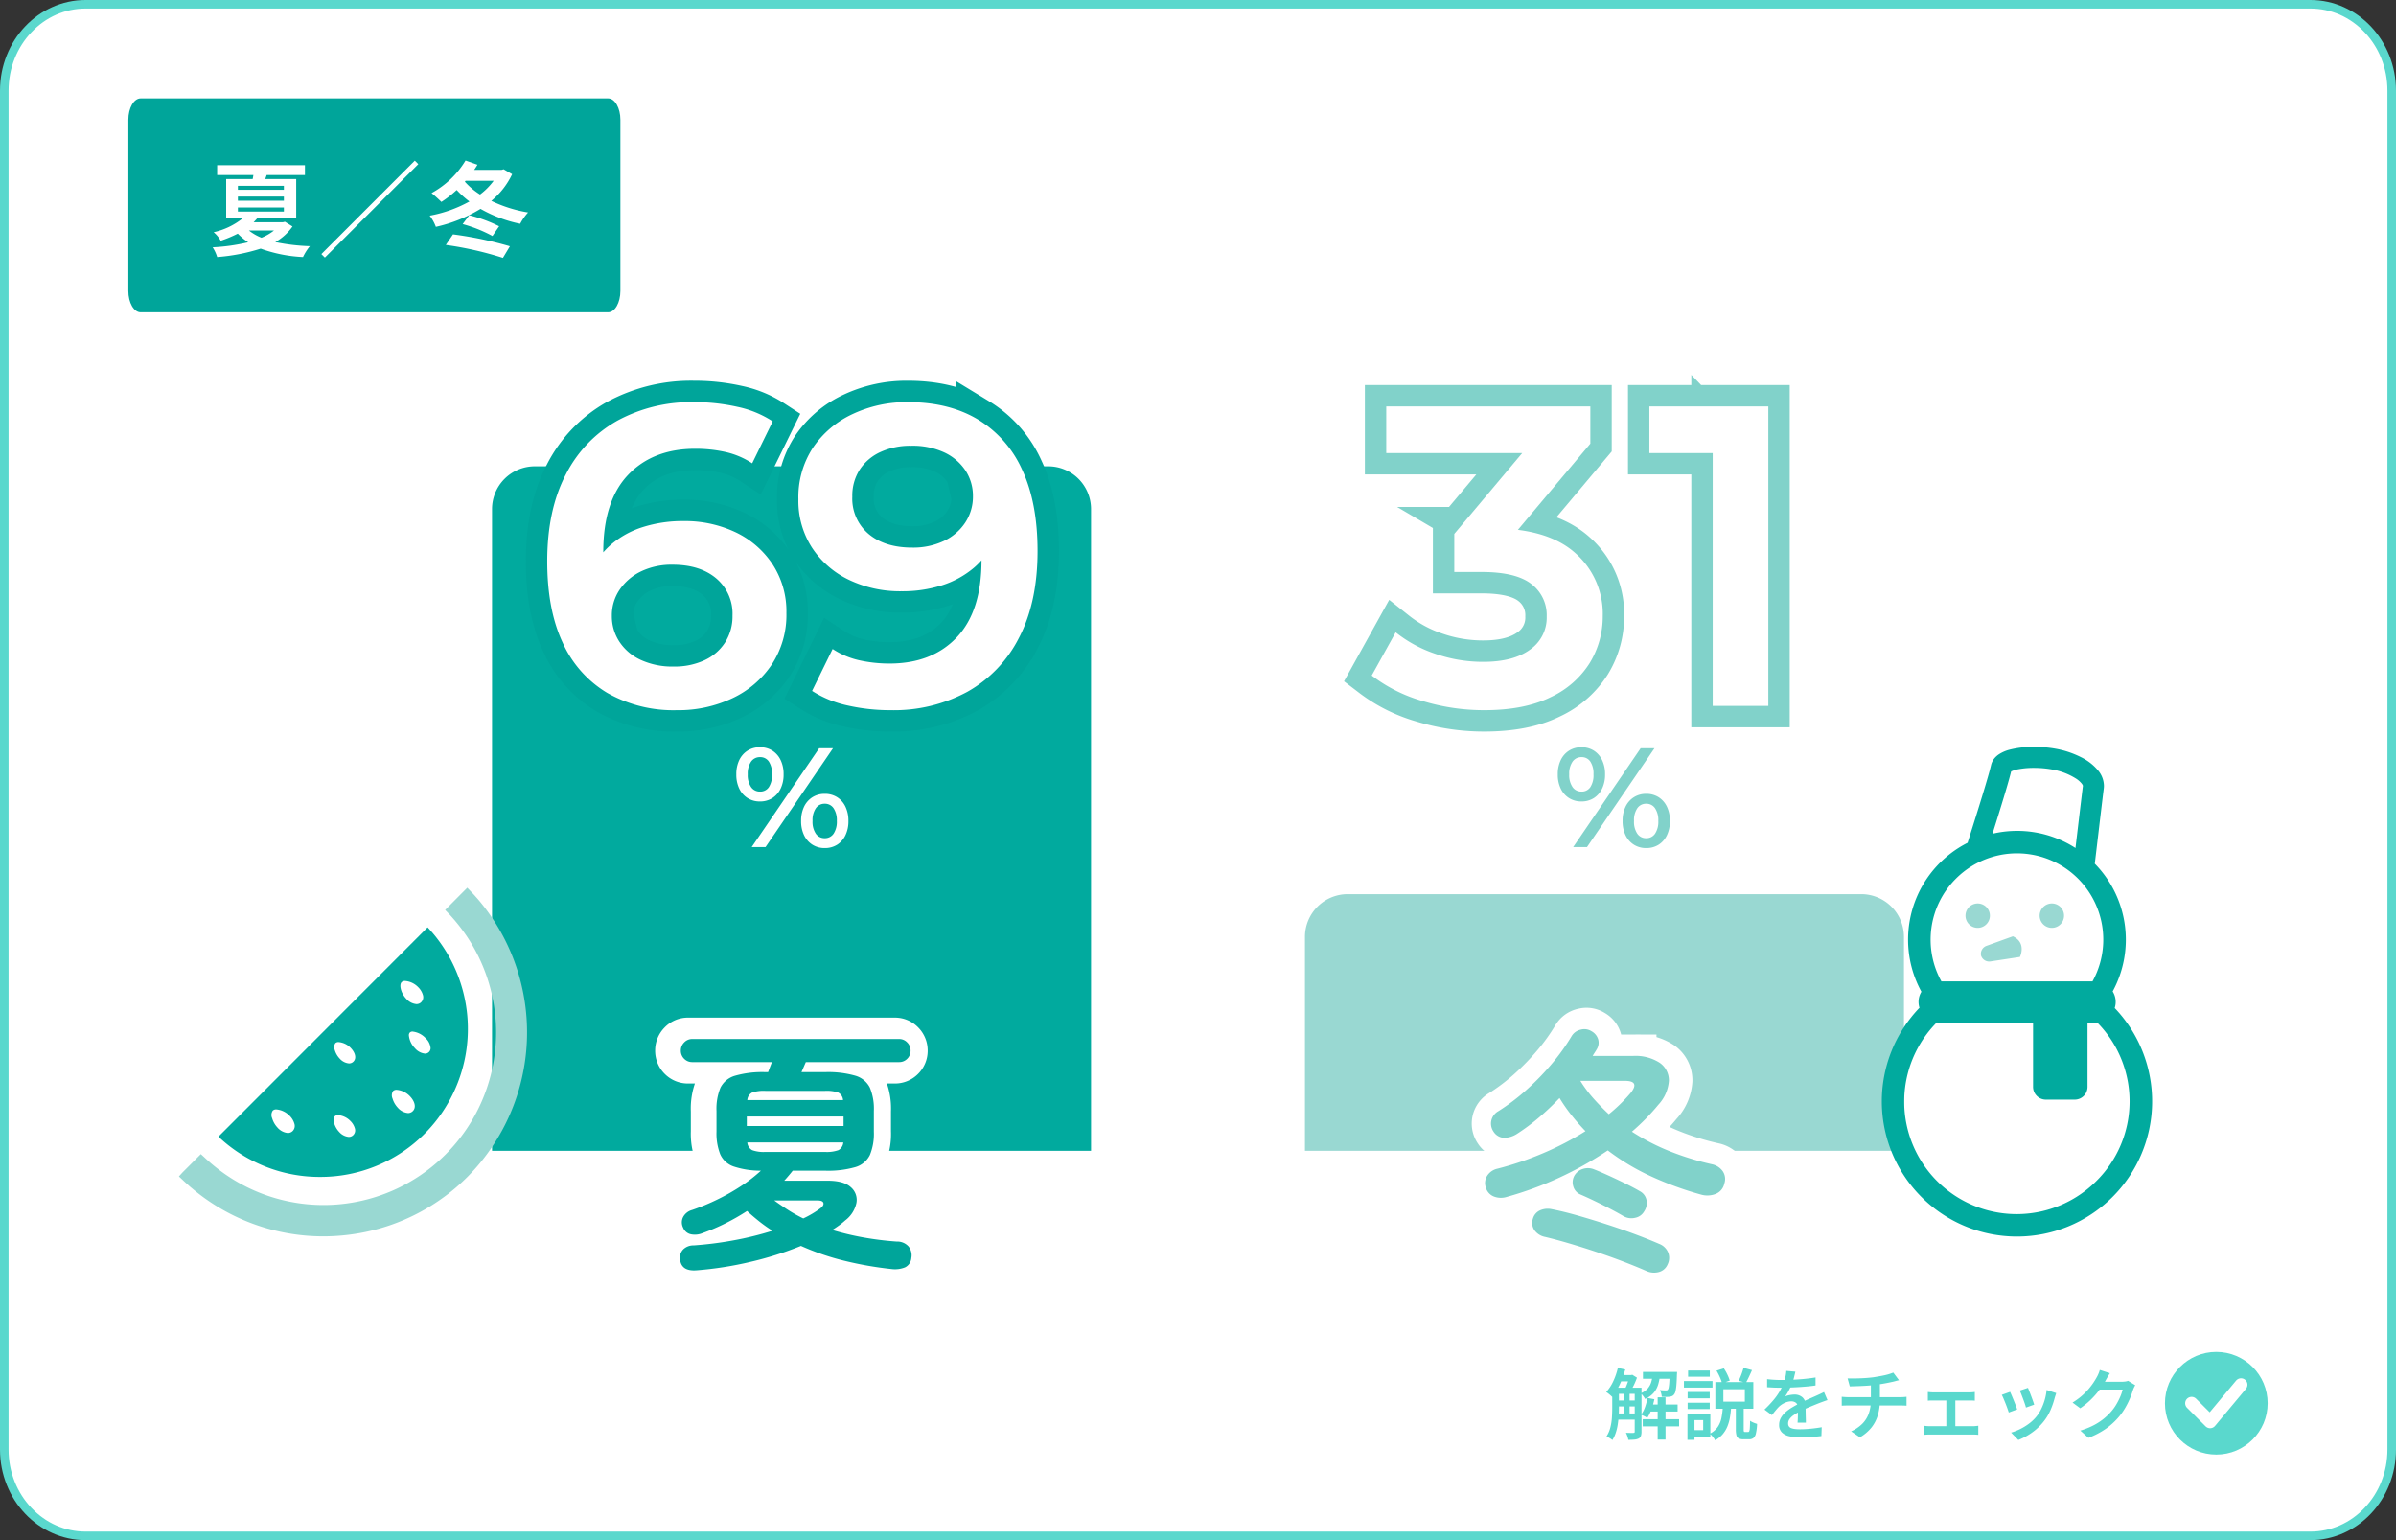
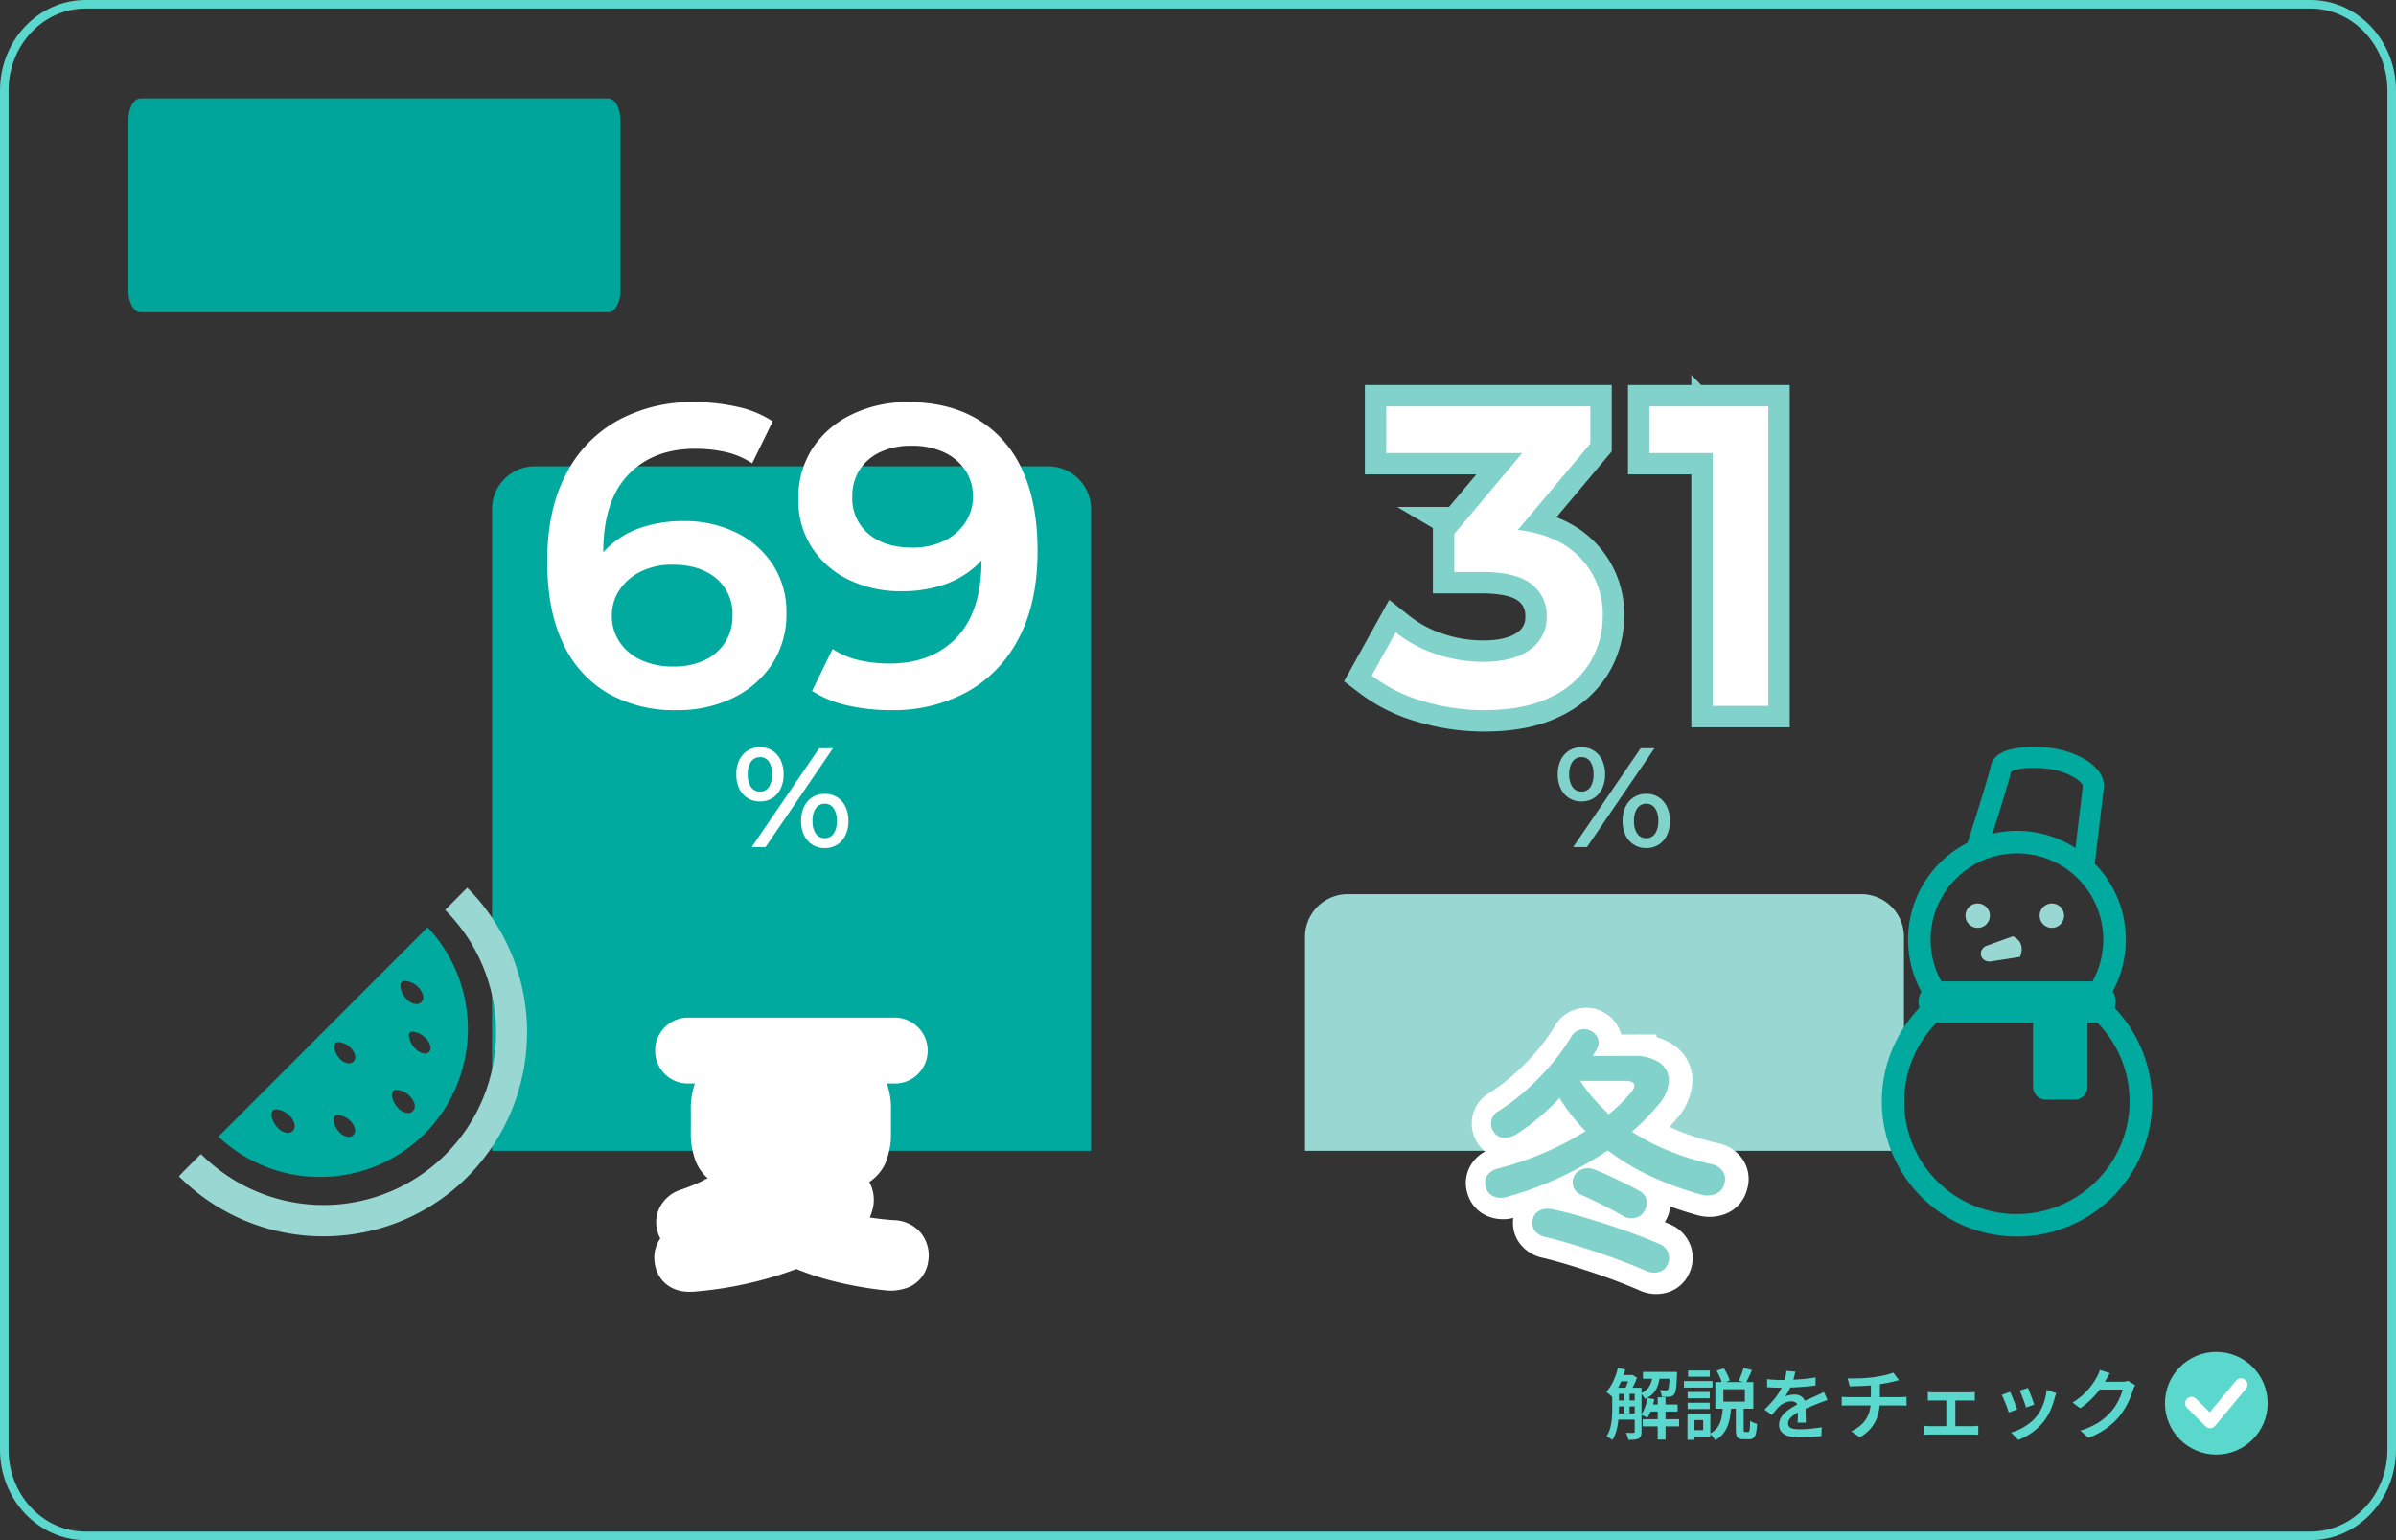
<svg xmlns="http://www.w3.org/2000/svg" width="560" height="360" viewBox="0 0 560 360">
  <rect x="0" y="0" width="560" height="360" fill="#333333" stroke="none" />
  <g id="グループ_471" data-name="グループ 471" transform="translate(-360 -7792)">
    <g id="パス_7128" data-name="パス 7128" transform="translate(360 7792)" fill="#fff">
-       <path d="M 540 359 L 20 359 C 17.442 359 14.96 358.47 12.624 357.423 C 10.363 356.411 8.331 354.96 6.585 353.111 C 4.835 351.258 3.461 349.1 2.5 346.695 C 1.505 344.203 1 341.555 1 338.824 L 1 21.176 C 1 18.445 1.505 15.797 2.5 13.305 C 3.461 10.9 4.835 8.742 6.585 6.889 C 8.331 5.04 10.363 3.589 12.624 2.577 C 14.96 1.531 17.442 1 20 1 L 540 1 C 542.558 1 545.04 1.531 547.376 2.577 C 549.637 3.589 551.669 5.04 553.415 6.889 C 555.165 8.742 556.539 10.9 557.5 13.305 C 558.495 15.797 559 18.445 559 21.176 L 559 338.824 C 559 341.555 558.495 344.203 557.5 346.695 C 556.539 349.1 555.165 351.258 553.415 353.111 C 551.669 354.96 549.637 356.411 547.376 357.423 C 545.04 358.47 542.558 359 540 359 Z" stroke="none" />
      <path d="M 20 2 C 15.214 2 10.708 3.98 7.312 7.576 C 5.649 9.337 4.342 11.389 3.429 13.676 C 2.481 16.049 2 18.573 2 21.176 L 2 338.824 C 2 341.427 2.481 343.951 3.429 346.324 C 4.342 348.611 5.649 350.663 7.312 352.424 C 10.708 356.02 15.214 358 20 358 L 540 358 C 544.786 358 549.292 356.02 552.688 352.424 C 554.351 350.663 555.658 348.611 556.571 346.324 C 557.519 343.951 558 341.427 558 338.824 L 558 21.176 C 558 18.573 557.519 16.049 556.571 13.676 C 555.658 11.389 554.351 9.337 552.688 7.576 C 549.292 3.98 544.786 2 540 2 L 20 2 M 20 3.0517578125e-05 L 540 3.0517578125e-05 C 551.046 3.0517578125e-05 560 9.481 560 21.176 L 560 338.824 C 560 350.519 551.046 360 540 360 L 20 360 C 8.954 360 0 350.519 0 338.824 L 0 21.176 C 0 9.481 8.954 3.0517578125e-05 20 3.0517578125e-05 Z" stroke="none" fill="#5ad8cd" />
    </g>
    <g id="グループ_265" data-name="グループ 265" transform="translate(0 6664)">
      <path id="パス_7127" data-name="パス 7127" d="M2.875,0h109.25C113.713,0,115,2.239,115,5V45c0,2.761-1.287,5-2.875,5H2.875C1.287,50,0,47.761,0,45V5C0,2.239,1.287,0,2.875,0Z" transform="translate(390 1151)" fill="#00a59a" />
-       <path id="パス_7571" data-name="パス 7571" d="M15.048-4.128a11.892,11.892,0,0,1-2.928,1.7,11.627,11.627,0,0,1-2.952-1.7ZM6.6-9.5H17.352v.96H6.6Zm0-2.544H17.352v.96H6.6Zm0-2.52H17.352v.936H6.6Zm10.992,8.4-.5.12H10.272c.288-.288.552-.576.816-.888h9.144v-9.216H12.984a8.5,8.5,0,0,0,.336-.936h8.952v-2.3H1.752v2.3h8.472c-.048.312-.1.624-.168.936H3.864v9.216H7.68A16.644,16.644,0,0,1,.936-3.72,7.484,7.484,0,0,1,2.592-1.728,29.756,29.756,0,0,0,6.576-3.384,15.229,15.229,0,0,0,9-1.368,44.666,44.666,0,0,1,.7-.192a8.949,8.949,0,0,1,1.056,2.28A44.481,44.481,0,0,0,11.928.12a33.712,33.712,0,0,0,9.888,1.968A12.665,12.665,0,0,1,23.424-.456a45.874,45.874,0,0,1-8.088-.96,12.056,12.056,0,0,0,4.032-3.648Zm8.52,7.56.816.816,21.84-21.84-.816-.816ZM55.2-.744A79.318,79.318,0,0,1,68.544,2.28L70.176-.432a87.38,87.38,0,0,0-13.3-2.784Zm3.936-4.872A32.343,32.343,0,0,1,66.1-2.832l1.56-2.28A33.738,33.738,0,0,0,60.672-7.68Zm.7-10.128h6.552a15.576,15.576,0,0,1-3.192,3.216,16.305,16.305,0,0,1-3.552-3Zm8.88-2.688-.5.144H61.824c.264-.384.528-.792.768-1.2l-2.784-.984a21.039,21.039,0,0,1-7.944,7.608c.624.48,1.776,1.536,2.3,2.064a26.265,26.265,0,0,0,3.576-2.784A22.8,22.8,0,0,0,60.72-10.9a30.165,30.165,0,0,1-9.288,3.312,9.941,9.941,0,0,1,1.44,2.616,34.41,34.41,0,0,0,10.44-4.2,31.412,31.412,0,0,0,9.264,3.48,13.09,13.09,0,0,1,1.848-2.64,31.6,31.6,0,0,1-8.592-2.712A18.036,18.036,0,0,0,70.7-17.28Z" transform="translate(409 1186)" fill="#fff" />
    </g>
    <g id="グループ_267" data-name="グループ 267" transform="translate(0 6731)">
      <path id="パス_7574" data-name="パス 7574" d="M2.538-10.638H7.6V-9.2H2.538Zm0,2.988H7.6v1.386H2.538Zm0,3.042H7.6v1.44H2.538ZM10.314-6.7H17.1v1.638H10.314ZM3.438-13.59h2.9v1.476h-2.9ZM9-14.328h6.786v1.6H9ZM8.946-3.276h8.5V-1.6h-8.5Zm3.492-5.112h1.836V1.494H12.438ZM4.572-9.9h1.3v5.85h-1.3Zm10.692-4.428h1.71l-.009.234q-.009.234-.027.4Q16.9-12.24,16.821-11.3a10.369,10.369,0,0,1-.207,1.458,1.868,1.868,0,0,1-.324.756,1.181,1.181,0,0,1-.45.387,2.251,2.251,0,0,1-.612.171,7.883,7.883,0,0,1-.792.045q-.5.009-1.044-.027a3.917,3.917,0,0,0-.135-.8,3.335,3.335,0,0,0-.3-.765q.45.036.819.054t.549.018a1.355,1.355,0,0,0,.3-.027.357.357,0,0,0,.207-.153,1.284,1.284,0,0,0,.189-.531,10.219,10.219,0,0,0,.135-1.224q.054-.819.108-2.151Zm-5.2,6.084,1.6.306a16.005,16.005,0,0,1-.684,2.4,9.575,9.575,0,0,1-.972,1.971,3.282,3.282,0,0,0-.423-.27q-.261-.144-.54-.27L8.568-4.32A7.089,7.089,0,0,0,9.486-6.1,13.119,13.119,0,0,0,10.062-8.244Zm-6.93-7.02,1.728.378a24.052,24.052,0,0,1-.81,2.4,18.589,18.589,0,0,1-1.035,2.2A11.522,11.522,0,0,1,1.8-8.5q-.144-.144-.4-.369T.882-9.3Q.612-9.5.414-9.63a9.716,9.716,0,0,0,1.638-2.5A15.58,15.58,0,0,0,3.132-15.264ZM1.818-10.638H3.384V-5.85q0,.846-.063,1.827T3.105-2.034A11.821,11.821,0,0,1,2.646-.1a7.755,7.755,0,0,1-.792,1.7,2.4,2.4,0,0,0-.4-.306Q1.206,1.134.945.972A2.557,2.557,0,0,0,.486.738a7.04,7.04,0,0,0,.9-2.1,12.635,12.635,0,0,0,.36-2.322q.072-1.179.072-2.187Zm5.256,0H8.658v10.3a3.021,3.021,0,0,1-.135.981,1.083,1.083,0,0,1-.531.6,2.742,2.742,0,0,1-.972.252q-.576.054-1.44.054A5.33,5.33,0,0,0,5.364.72a4.835,4.835,0,0,0-.342-.81q.576.018,1.071.027t.675-.009A.352.352,0,0,0,7-.135a.317.317,0,0,0,.072-.243Zm4.212-3.168h1.728a12.85,12.85,0,0,1-.45,2.394A5.432,5.432,0,0,1,11.52-9.45,5.421,5.421,0,0,1,9.486-8.01a3.932,3.932,0,0,0-.45-.7,3.616,3.616,0,0,0-.576-.612,4.307,4.307,0,0,0,1.656-1.125,4.139,4.139,0,0,0,.828-1.521A9.41,9.41,0,0,0,11.286-13.806Zm-5.418.216h.378l.252-.072,1.1.684a15.339,15.339,0,0,1-.756,1.8q-.468.954-.882,1.62a5.82,5.82,0,0,0-.585-.387q-.351-.207-.6-.333.216-.432.423-.963t.387-1.08q.18-.549.288-.963Zm21.924,3.312v2.9h5.022v-2.9ZM25.92-11.952h8.874v6.228H25.92Zm6.588-3.33,1.98.54q-.36.81-.738,1.611t-.7,1.359l-1.674-.486q.2-.414.423-.945t.4-1.071Q32.382-14.814,32.508-15.282Zm-6.318.666,1.71-.54a10.069,10.069,0,0,1,.828,1.449,10,10,0,0,1,.558,1.413l-1.8.648a8.565,8.565,0,0,0-.513-1.449A13.3,13.3,0,0,0,26.19-14.616ZM30.708-6.1h1.836V-.864a1.259,1.259,0,0,0,.054.477q.054.1.252.1h.756a.267.267,0,0,0,.234-.18,2.41,2.41,0,0,0,.135-.747q.045-.567.063-1.7a2.656,2.656,0,0,0,.468.288,6.083,6.083,0,0,0,.6.261q.315.117.567.189a11.961,11.961,0,0,1-.27,2.205,2,2,0,0,1-.576,1.089,1.584,1.584,0,0,1-1.026.306H32.526a2.5,2.5,0,0,1-1.134-.207A1.093,1.093,0,0,1,30.852.5a5.172,5.172,0,0,1-.144-1.368Zm-3.042.054H29.61q-.09,1.224-.279,2.34a10.083,10.083,0,0,1-.585,2.1A6.855,6.855,0,0,1,27.666.2a6.342,6.342,0,0,1-1.8,1.458,2.673,2.673,0,0,0-.324-.54q-.216-.288-.459-.558a4.541,4.541,0,0,0-.459-.45,4.88,4.88,0,0,0,1.872-1.6A5.8,5.8,0,0,0,27.351-3.6,20.009,20.009,0,0,0,27.666-6.048ZM19.44-9.63h5.166v1.476H19.44Zm.108-5.022h5.076v1.458H19.548ZM19.44-7.128h5.166v1.476H19.44Zm-.864-5.058h6.678v1.53H18.576Zm1.764,7.6h4.41V.81H20.34V-.72h2.736V-3.06H20.34Zm-.936,0h1.638V1.548H19.4Zm25.218-9.792q-.108.5-.3,1.269a13.575,13.575,0,0,1-.567,1.719,15.791,15.791,0,0,1-.693,1.458,11.644,11.644,0,0,1-.837,1.35,2.961,2.961,0,0,1,.657-.243,6.841,6.841,0,0,1,.792-.153,5.568,5.568,0,0,1,.729-.054A2.731,2.731,0,0,1,46.26-8.4,2.308,2.308,0,0,1,47-6.552q0,.36.009.882t.018,1.1q.009.576.027,1.125t.018.981H45.126q.036-.324.054-.765t.027-.936q.009-.495.009-.945v-.81a1.376,1.376,0,0,0-.468-1.188,1.755,1.755,0,0,0-1.062-.342,3.664,3.664,0,0,0-1.575.369,4.87,4.87,0,0,0-1.323.891A11.681,11.681,0,0,0,40-5.31q-.4.486-.864,1.08L37.4-5.526a27.6,27.6,0,0,0,2.052-2.16A14.685,14.685,0,0,0,40.9-9.693a13.513,13.513,0,0,0,.936-1.9,12.9,12.9,0,0,0,.45-1.512,8.408,8.408,0,0,0,.216-1.458Zm-6.606,1.746q.7.09,1.584.144t1.548.054q1.188,0,2.6-.054t2.853-.189q1.44-.135,2.736-.351v1.872q-.954.144-2.052.243t-2.223.162q-1.125.063-2.16.09t-1.863.027q-.378,0-.891-.009t-1.071-.045q-.558-.036-1.062-.054Zm14.112,4.9q-.27.072-.621.2t-.711.261l-.648.243q-.9.36-2.1.855T45.594-5.04a10.847,10.847,0,0,0-1.44.864,3.783,3.783,0,0,0-.909.891,1.73,1.73,0,0,0-.315,1,1.208,1.208,0,0,0,.18.684,1.129,1.129,0,0,0,.54.414,3.535,3.535,0,0,0,.882.207,10.006,10.006,0,0,0,1.188.063q1.116,0,2.493-.135T50.778-1.4L50.706.666q-.612.072-1.485.153t-1.8.117q-.927.036-1.755.036A10.688,10.688,0,0,1,43.2.711a3.556,3.556,0,0,1-1.737-.9,2.4,2.4,0,0,1-.639-1.773,3.24,3.24,0,0,1,.414-1.629,5.2,5.2,0,0,1,1.1-1.332,9.922,9.922,0,0,1,1.5-1.089q.819-.486,1.611-.9Q46.3-7.344,47-7.659T48.3-8.235q.6-.261,1.161-.513.486-.216.945-.432t.909-.45Zm4.7-5.076q.684.018,1.746.009t2.223-.081q1.161-.072,2.133-.2.666-.108,1.332-.225t1.278-.252q.612-.135,1.116-.3t.846-.306l1.332,1.782q-.414.09-.738.18t-.54.144q-.558.126-1.215.261t-1.368.252q-.711.117-1.413.225-1.026.144-2.169.216t-2.2.108q-1.062.036-1.854.054ZM57.654-.432a8.921,8.921,0,0,0,2.6-1.764A6.5,6.5,0,0,0,61.767-4.59a9.117,9.117,0,0,0,.5-3.114V-11.52l2.106-.252V-7.74a12.567,12.567,0,0,1-.45,3.429,8.564,8.564,0,0,1-1.467,2.916A9.552,9.552,0,0,1,59.706.954Zm-2.2-8.082q.36.036.792.063t.846.027H69.03q.2,0,.5-.009t.594-.036l.477-.045v2.088q-.342-.036-.747-.045t-.783-.009H57.114q-.414,0-.864.009t-.792.045ZM75.582-9.63q.306.036.7.063t.666.027h8.262q.324,0,.684-.027t.666-.063V-7.6q-.306-.036-.675-.045t-.675-.009H76.95q-.27,0-.675.009a6.941,6.941,0,0,0-.693.045ZM79.9-.54V-8.514h2.106V-.54Zm-5.22-1.206q.324.054.711.081t.711.027H86.04a6.627,6.627,0,0,0,.711-.036q.333-.036.621-.072V.378q-.288-.036-.693-.054T86.04.306H76.1q-.324,0-.7.018t-.72.054Zm24.3-8.856q.126.288.333.819t.432,1.134q.225.6.414,1.134t.279.837l-1.926.684a8.672,8.672,0,0,0-.252-.855q-.18-.531-.4-1.116T97.434-9.09q-.216-.54-.36-.882Zm6.606,1.224q-.126.4-.216.675t-.162.531a19.086,19.086,0,0,1-.954,2.763,11.863,11.863,0,0,1-1.53,2.583A13.326,13.326,0,0,1,99.882-.117a14.507,14.507,0,0,1-3.15,1.7L95.04-.144a12.878,12.878,0,0,0,2.1-.819,12.956,12.956,0,0,0,2.1-1.287,9.664,9.664,0,0,0,1.746-1.674A9.1,9.1,0,0,0,102.1-5.7a13.077,13.077,0,0,0,.81-2.133,12.587,12.587,0,0,0,.432-2.268ZM94.806-9.666q.162.342.387.873t.468,1.134q.243.6.459,1.161t.342.936l-1.962.72q-.108-.342-.315-.927t-.459-1.215q-.252-.63-.477-1.161a8.6,8.6,0,0,0-.387-.819Zm29.25-1.548a5.8,5.8,0,0,0-.3.558,5.851,5.851,0,0,0-.261.648,17.439,17.439,0,0,1-.666,1.845,19.337,19.337,0,0,1-1.053,2.124,15.063,15.063,0,0,1-1.431,2.079,16.428,16.428,0,0,1-2.988,2.8,18.69,18.69,0,0,1-4.248,2.241l-1.89-1.692a17.707,17.707,0,0,0,3.114-1.242,14.212,14.212,0,0,0,2.331-1.512,14.009,14.009,0,0,0,1.791-1.728,10.8,10.8,0,0,0,1.188-1.656,15.5,15.5,0,0,0,.927-1.836,8.841,8.841,0,0,0,.531-1.62h-6.246l.756-1.818h5.31a5.792,5.792,0,0,0,.8-.054,2.841,2.841,0,0,0,.657-.162Zm-5.922-2.808q-.288.432-.576.936t-.432.774a19.873,19.873,0,0,1-1.467,2.223,19.751,19.751,0,0,1-2,2.259,17.678,17.678,0,0,1-2.457,2l-1.8-1.332a16.14,16.14,0,0,0,2.079-1.5,15.079,15.079,0,0,0,1.584-1.566,16.222,16.222,0,0,0,1.161-1.5q.486-.72.81-1.314a6.472,6.472,0,0,0,.4-.8,6.007,6.007,0,0,0,.333-.945Z" transform="translate(735 1396)" fill="#5ad8cd" />
      <g id="グループ_266" data-name="グループ 266">
        <circle id="楕円形_107" data-name="楕円形 107" cx="12" cy="12" r="12" transform="translate(866 1377)" fill="#5ad8cd" />
        <path id="Icon_akar-check" data-name="Icon akar-check" d="M6,13.333l4.333,4.333L17.556,9" transform="translate(866.223 1375.667)" fill="none" stroke="#fff" stroke-linecap="round" stroke-linejoin="round" stroke-width="3" />
      </g>
    </g>
    <g id="グループ_470" data-name="グループ 470" transform="translate(5)">
      <path id="長方形_428" data-name="長方形 428" d="M10,0H130a10,10,0,0,1,10,10V160a0,0,0,0,1,0,0H0a0,0,0,0,1,0,0V10A10,10,0,0,1,10,0Z" transform="translate(470 7901)" fill="#01aa9e" />
      <path id="長方形_429" data-name="長方形 429" d="M10,0H130a10,10,0,0,1,10,10V60a0,0,0,0,1,0,0H0a0,0,0,0,1,0,0V10A10,10,0,0,1,10,0Z" transform="translate(660 8001)" fill="#99d8d2" />
      <g id="グループ_466" data-name="グループ 466" transform="translate(10 5)">
        <path id="パス_7580" data-name="パス 7580" d="M6.84,4.92q-3.66.3-3.9-2.64A2.741,2.741,0,0,1,3.66.06,3.385,3.385,0,0,1,6.12-.9a83.389,83.389,0,0,0,9.24-1.17,75.088,75.088,0,0,0,9.18-2.25,34.323,34.323,0,0,1-3.09-2.19Q19.98-7.68,18.6-8.94a51.49,51.49,0,0,1-5.04,2.88A47.574,47.574,0,0,1,8.22-3.78a4.65,4.65,0,0,1-2.64.3A2.528,2.528,0,0,1,3.66-5.04a2.731,2.731,0,0,1,0-2.49,3.375,3.375,0,0,1,2.1-1.65,50.809,50.809,0,0,0,6-2.49,48.841,48.841,0,0,0,5.61-3.21,34.79,34.79,0,0,0,4.47-3.48,20.048,20.048,0,0,1-6.39-.99,5.315,5.315,0,0,1-3.12-2.85,13.323,13.323,0,0,1-.87-5.28v-4.86a12.873,12.873,0,0,1,.93-5.43,5.491,5.491,0,0,1,3.42-2.79,23.055,23.055,0,0,1,7.05-.84h.66q.18-.48.42-1.11t.48-1.23H5.82a2.609,2.609,0,0,1-1.92-.78,2.609,2.609,0,0,1-.78-1.92,2.639,2.639,0,0,1,.78-1.89,2.561,2.561,0,0,1,1.92-.81h48.3a2.561,2.561,0,0,1,1.92.81,2.639,2.639,0,0,1,.78,1.89,2.609,2.609,0,0,1-.78,1.92,2.609,2.609,0,0,1-1.92.78H32.34q-.24.54-.51,1.17t-.51,1.17h5.52a23.008,23.008,0,0,1,7.08.84,5.483,5.483,0,0,1,3.39,2.79,12.873,12.873,0,0,1,.93,5.43v4.86a13.088,13.088,0,0,1-.93,5.46,5.461,5.461,0,0,1-3.39,2.82,23.008,23.008,0,0,1-7.08.84H29.28q-.9,1.14-1.98,2.34H37.38q3.84,0,5.49,1.53a3.892,3.892,0,0,1,1.29,3.69,6.947,6.947,0,0,1-2.64,4.08,15.933,15.933,0,0,1-1.41,1.14q-.75.54-1.59,1.08a64.383,64.383,0,0,0,7.14,1.71,73.822,73.822,0,0,0,7.92.99A3.548,3.548,0,0,1,56.34-.66,3.275,3.275,0,0,1,57,2.04a2.64,2.64,0,0,1-1.47,2.19,6.3,6.3,0,0,1-3.21.39A82.988,82.988,0,0,1,41.37,2.7,59.1,59.1,0,0,1,31.2-.78,78,78,0,0,1,19.44,2.94,82.359,82.359,0,0,1,6.84,4.92ZM18.54-28.8H41.16v-2.22H18.54Zm4.32,6.06H36.84a8.115,8.115,0,0,0,3.12-.42,2.231,2.231,0,0,0,1.14-1.8H18.66a2.231,2.231,0,0,0,1.14,1.8A7.9,7.9,0,0,0,22.86-22.74Zm-4.2-12.12H41.04a2.145,2.145,0,0,0-1.14-1.77,8.455,8.455,0,0,0-3.06-.39H22.86a8.455,8.455,0,0,0-3.06.39A2.145,2.145,0,0,0,18.66-34.86ZM31.74-7.2A23,23,0,0,0,35.7-9.54q.9-.66.75-1.26t-1.41-.6H24.96q1.56,1.14,3.24,2.22A33.608,33.608,0,0,0,31.74-7.2Z" transform="translate(500 8079)" fill="#00a59a" stroke="#fff" stroke-width="10" />
-         <path id="パス_7572" data-name="パス 7572" d="M6.84,4.92q-3.66.3-3.9-2.64A2.741,2.741,0,0,1,3.66.06,3.385,3.385,0,0,1,6.12-.9a83.389,83.389,0,0,0,9.24-1.17,75.088,75.088,0,0,0,9.18-2.25,34.323,34.323,0,0,1-3.09-2.19Q19.98-7.68,18.6-8.94a51.49,51.49,0,0,1-5.04,2.88A47.574,47.574,0,0,1,8.22-3.78a4.65,4.65,0,0,1-2.64.3A2.528,2.528,0,0,1,3.66-5.04a2.731,2.731,0,0,1,0-2.49,3.375,3.375,0,0,1,2.1-1.65,50.809,50.809,0,0,0,6-2.49,48.841,48.841,0,0,0,5.61-3.21,34.79,34.79,0,0,0,4.47-3.48,20.048,20.048,0,0,1-6.39-.99,5.315,5.315,0,0,1-3.12-2.85,13.323,13.323,0,0,1-.87-5.28v-4.86a12.873,12.873,0,0,1,.93-5.43,5.491,5.491,0,0,1,3.42-2.79,23.055,23.055,0,0,1,7.05-.84h.66q.18-.48.42-1.11t.48-1.23H5.82a2.609,2.609,0,0,1-1.92-.78,2.609,2.609,0,0,1-.78-1.92,2.639,2.639,0,0,1,.78-1.89,2.561,2.561,0,0,1,1.92-.81h48.3a2.561,2.561,0,0,1,1.92.81,2.639,2.639,0,0,1,.78,1.89,2.609,2.609,0,0,1-.78,1.92,2.609,2.609,0,0,1-1.92.78H32.34q-.24.54-.51,1.17t-.51,1.17h5.52a23.008,23.008,0,0,1,7.08.84,5.483,5.483,0,0,1,3.39,2.79,12.873,12.873,0,0,1,.93,5.43v4.86a13.088,13.088,0,0,1-.93,5.46,5.461,5.461,0,0,1-3.39,2.82,23.008,23.008,0,0,1-7.08.84H29.28q-.9,1.14-1.98,2.34H37.38q3.84,0,5.49,1.53a3.892,3.892,0,0,1,1.29,3.69,6.947,6.947,0,0,1-2.64,4.08,15.933,15.933,0,0,1-1.41,1.14q-.75.54-1.59,1.08a64.383,64.383,0,0,0,7.14,1.71,73.822,73.822,0,0,0,7.92.99A3.548,3.548,0,0,1,56.34-.66,3.275,3.275,0,0,1,57,2.04a2.64,2.64,0,0,1-1.47,2.19,6.3,6.3,0,0,1-3.21.39A82.988,82.988,0,0,1,41.37,2.7,59.1,59.1,0,0,1,31.2-.78,78,78,0,0,1,19.44,2.94,82.359,82.359,0,0,1,6.84,4.92ZM18.54-28.8H41.16v-2.22H18.54Zm4.32,6.06H36.84a8.115,8.115,0,0,0,3.12-.42,2.231,2.231,0,0,0,1.14-1.8H18.66a2.231,2.231,0,0,0,1.14,1.8A7.9,7.9,0,0,0,22.86-22.74Zm-4.2-12.12H41.04a2.145,2.145,0,0,0-1.14-1.77,8.455,8.455,0,0,0-3.06-.39H22.86a8.455,8.455,0,0,0-3.06.39A2.145,2.145,0,0,0,18.66-34.86ZM31.74-7.2A23,23,0,0,0,35.7-9.54q.9-.66.75-1.26t-1.41-.6H24.96q1.56,1.14,3.24,2.22A33.608,33.608,0,0,0,31.74-7.2Z" transform="translate(501 8079)" fill="#00a59a" />
      </g>
      <g id="グループ_465" data-name="グループ 465" transform="translate(-20 5)">
        <path id="パス_7579" data-name="パス 7579" d="M7.2-12.24a4.552,4.552,0,0,1-3.06-.09A3.16,3.16,0,0,1,2.28-14.4a3.173,3.173,0,0,1,.3-2.76,3.837,3.837,0,0,1,2.46-1.68,73.88,73.88,0,0,0,10.68-3.63,69.16,69.16,0,0,0,9.84-5.13q-1.68-1.74-3.21-3.66a40.037,40.037,0,0,1-2.85-4.08,62.505,62.505,0,0,1-4.89,4.62,47.472,47.472,0,0,1-5.19,3.84,5.839,5.839,0,0,1-2.76.84,3.064,3.064,0,0,1-2.58-1.44A3.3,3.3,0,0,1,3.54-30a3.353,3.353,0,0,1,1.68-2.28,49.494,49.494,0,0,0,6.6-5.01,59.969,59.969,0,0,0,5.88-6.06,48.349,48.349,0,0,0,4.62-6.45,3.251,3.251,0,0,1,2.16-1.53,3.108,3.108,0,0,1,2.52.39,3.2,3.2,0,0,1,1.53,1.89,2.888,2.888,0,0,1-.33,2.31q-.24.42-.48.78t-.48.78h9.42a10.415,10.415,0,0,1,6.24,1.59,4.97,4.97,0,0,1,2.16,4.2,9.11,9.11,0,0,1-2.46,5.61q-1.38,1.68-2.91,3.24t-3.27,3.06a50.33,50.33,0,0,0,8.88,4.59,64.524,64.524,0,0,0,9.84,3.03A4.123,4.123,0,0,1,57.6-18.3a3.229,3.229,0,0,1,.42,2.94,3.312,3.312,0,0,1-2.1,2.46,5.351,5.351,0,0,1-3.36.12,77.076,77.076,0,0,1-11.61-4.23A53.1,53.1,0,0,1,30.78-23.1,81.155,81.155,0,0,1,7.2-12.24ZM39.84,5.1q-2.46-1.08-5.52-2.25T28.02.6q-3.24-1.08-6.3-1.98t-5.58-1.5a4,4,0,0,1-2.52-1.59,2.984,2.984,0,0,1-.36-2.61,3,3,0,0,1,1.68-2.01,4.432,4.432,0,0,1,2.76-.27q2.76.54,6.12,1.5t6.87,2.1q3.51,1.14,6.63,2.31t5.46,2.19A3.654,3.654,0,0,1,44.88.75a3.41,3.41,0,0,1-.12,2.79,3.046,3.046,0,0,1-2.1,1.8A4.285,4.285,0,0,1,39.84,5.1ZM34.44-7.74q-2.04-1.2-4.92-2.64t-5.1-2.4a2.881,2.881,0,0,1-1.68-1.83,3.172,3.172,0,0,1,.18-2.49,3.451,3.451,0,0,1,1.98-1.65,3.818,3.818,0,0,1,2.7.09q1.38.54,3.36,1.44t3.99,1.89q2.01.99,3.33,1.77a3,3,0,0,1,1.53,1.98,3.45,3.45,0,0,1-.51,2.7,3.062,3.062,0,0,1-2.13,1.53A3.69,3.69,0,0,1,34.44-7.74ZM31.02-31.56a38.777,38.777,0,0,0,5.16-5.04q2.16-2.76-1.44-2.76H24.36a30.115,30.115,0,0,0,3.09,4.14Q29.16-33.3,31.02-31.56Z" transform="translate(720.5 8079)" fill="#00a59a" stroke="#fff" stroke-width="10" />
        <path id="パス_7573" data-name="パス 7573" d="M7.2-12.24a4.552,4.552,0,0,1-3.06-.09A3.16,3.16,0,0,1,2.28-14.4a3.173,3.173,0,0,1,.3-2.76,3.837,3.837,0,0,1,2.46-1.68,73.88,73.88,0,0,0,10.68-3.63,69.16,69.16,0,0,0,9.84-5.13q-1.68-1.74-3.21-3.66a40.037,40.037,0,0,1-2.85-4.08,62.505,62.505,0,0,1-4.89,4.62,47.472,47.472,0,0,1-5.19,3.84,5.839,5.839,0,0,1-2.76.84,3.064,3.064,0,0,1-2.58-1.44A3.3,3.3,0,0,1,3.54-30a3.353,3.353,0,0,1,1.68-2.28,49.494,49.494,0,0,0,6.6-5.01,59.969,59.969,0,0,0,5.88-6.06,48.349,48.349,0,0,0,4.62-6.45,3.251,3.251,0,0,1,2.16-1.53,3.108,3.108,0,0,1,2.52.39,3.2,3.2,0,0,1,1.53,1.89,2.888,2.888,0,0,1-.33,2.31q-.24.42-.48.78t-.48.78h9.42a10.415,10.415,0,0,1,6.24,1.59,4.97,4.97,0,0,1,2.16,4.2,9.11,9.11,0,0,1-2.46,5.61q-1.38,1.68-2.91,3.24t-3.27,3.06a50.33,50.33,0,0,0,8.88,4.59,64.524,64.524,0,0,0,9.84,3.03A4.123,4.123,0,0,1,57.6-18.3a3.229,3.229,0,0,1,.42,2.94,3.312,3.312,0,0,1-2.1,2.46,5.351,5.351,0,0,1-3.36.12,77.076,77.076,0,0,1-11.61-4.23A53.1,53.1,0,0,1,30.78-23.1,81.155,81.155,0,0,1,7.2-12.24ZM39.84,5.1q-2.46-1.08-5.52-2.25T28.02.6q-3.24-1.08-6.3-1.98t-5.58-1.5a4,4,0,0,1-2.52-1.59,2.984,2.984,0,0,1-.36-2.61,3,3,0,0,1,1.68-2.01,4.432,4.432,0,0,1,2.76-.27q2.76.54,6.12,1.5t6.87,2.1q3.51,1.14,6.63,2.31t5.46,2.19A3.654,3.654,0,0,1,44.88.75a3.41,3.41,0,0,1-.12,2.79,3.046,3.046,0,0,1-2.1,1.8A4.285,4.285,0,0,1,39.84,5.1ZM34.44-7.74q-2.04-1.2-4.92-2.64t-5.1-2.4a2.881,2.881,0,0,1-1.68-1.83,3.172,3.172,0,0,1,.18-2.49,3.451,3.451,0,0,1,1.98-1.65,3.818,3.818,0,0,1,2.7.09q1.38.54,3.36,1.44t3.99,1.89q2.01.99,3.33,1.77a3,3,0,0,1,1.53,1.98,3.45,3.45,0,0,1-.51,2.7,3.062,3.062,0,0,1-2.13,1.53A3.69,3.69,0,0,1,34.44-7.74ZM31.02-31.56a38.777,38.777,0,0,0,5.16-5.04q2.16-2.76-1.44-2.76H24.36a30.115,30.115,0,0,0,3.09,4.14Q29.16-33.3,31.02-31.56Z" transform="translate(720 8079)" fill="#81d2ca" />
      </g>
      <g id="グループ_469" data-name="グループ 469" transform="translate(10)">
-         <path id="パス_7577" data-name="パス 7577" d="M34.7,1A31.287,31.287,0,0,1,18.4-3.05,26.159,26.159,0,0,1,8-14.8q-3.6-7.7-3.6-19,0-12,4.35-20.3a29.861,29.861,0,0,1,12.1-12.6A36.179,36.179,0,0,1,38.7-71a45.764,45.764,0,0,1,10.15,1.1,24.1,24.1,0,0,1,8.25,3.4l-4.8,9.8a18.821,18.821,0,0,0-6.25-2.65A32.192,32.192,0,0,0,39-60.1q-9.9,0-15.7,6.1T17.5-36q0,1.9.1,4.45a27.694,27.694,0,0,0,.7,5.15l-4-4.4a19.176,19.176,0,0,1,4.95-6.85,21.056,21.056,0,0,1,7.5-4.15,30.69,30.69,0,0,1,9.45-1.4,27.563,27.563,0,0,1,12.3,2.65,21.361,21.361,0,0,1,8.6,7.5A20.134,20.134,0,0,1,60.3-21.7a21.125,21.125,0,0,1-3.4,12,22.633,22.633,0,0,1-9.2,7.9A29.517,29.517,0,0,1,34.7,1ZM34-9.2a16.576,16.576,0,0,0,7.1-1.45,11.373,11.373,0,0,0,4.85-4.15,11.324,11.324,0,0,0,1.75-6.3,10.777,10.777,0,0,0-3.8-8.7Q40.1-33,33.7-33a16.458,16.458,0,0,0-7.35,1.55,12.742,12.742,0,0,0-5,4.25A10.7,10.7,0,0,0,19.5-21a10.859,10.859,0,0,0,1.7,5.9,11.857,11.857,0,0,0,4.95,4.3A17.629,17.629,0,0,0,34-9.2ZM88.7-71q9.6,0,16.35,4.05A26.253,26.253,0,0,1,115.4-55.2q3.6,7.7,3.6,19,0,12-4.35,20.3A29.948,29.948,0,0,1,102.6-3.3,36.1,36.1,0,0,1,84.7,1,45.1,45.1,0,0,1,74.6-.1a25.247,25.247,0,0,1-8.3-3.4l4.8-9.8a18.784,18.784,0,0,0,6.3,2.65,32.4,32.4,0,0,0,7,.75q9.9,0,15.7-6.1t5.8-18q0-1.9-.1-4.45a27.7,27.7,0,0,0-.7-5.15l4,4.4a17.933,17.933,0,0,1-4.9,6.85,21.643,21.643,0,0,1-7.5,4.15,30.558,30.558,0,0,1-9.5,1.4,27.649,27.649,0,0,1-12.25-2.65,21.286,21.286,0,0,1-8.65-7.5A20.134,20.134,0,0,1,63.1-48.3a21.064,21.064,0,0,1,3.4-12.05,22.7,22.7,0,0,1,9.25-7.85A29.607,29.607,0,0,1,88.7-71Zm.7,10.2a16.576,16.576,0,0,0-7.1,1.45,11.5,11.5,0,0,0-4.85,4.1A11.261,11.261,0,0,0,75.7-48.9a10.777,10.777,0,0,0,3.8,8.7Q83.3-37,89.7-37a16.781,16.781,0,0,0,7.4-1.55,12.153,12.153,0,0,0,5-4.3A10.987,10.987,0,0,0,103.9-49a10.785,10.785,0,0,0-1.7-5.95,12.053,12.053,0,0,0-4.9-4.25A17.556,17.556,0,0,0,89.4-60.8Z" transform="translate(468.5 7957)" fill="#00a59a" stroke="#00a59a" stroke-width="10" />
        <path id="パス_7570" data-name="パス 7570" d="M34.7,1A31.287,31.287,0,0,1,18.4-3.05,26.159,26.159,0,0,1,8-14.8q-3.6-7.7-3.6-19,0-12,4.35-20.3a29.861,29.861,0,0,1,12.1-12.6A36.179,36.179,0,0,1,38.7-71a45.764,45.764,0,0,1,10.15,1.1,24.1,24.1,0,0,1,8.25,3.4l-4.8,9.8a18.821,18.821,0,0,0-6.25-2.65A32.192,32.192,0,0,0,39-60.1q-9.9,0-15.7,6.1T17.5-36q0,1.9.1,4.45a27.694,27.694,0,0,0,.7,5.15l-4-4.4a19.176,19.176,0,0,1,4.95-6.85,21.056,21.056,0,0,1,7.5-4.15,30.69,30.69,0,0,1,9.45-1.4,27.563,27.563,0,0,1,12.3,2.65,21.361,21.361,0,0,1,8.6,7.5A20.134,20.134,0,0,1,60.3-21.7a21.125,21.125,0,0,1-3.4,12,22.633,22.633,0,0,1-9.2,7.9A29.517,29.517,0,0,1,34.7,1ZM34-9.2a16.576,16.576,0,0,0,7.1-1.45,11.373,11.373,0,0,0,4.85-4.15,11.324,11.324,0,0,0,1.75-6.3,10.777,10.777,0,0,0-3.8-8.7Q40.1-33,33.7-33a16.458,16.458,0,0,0-7.35,1.55,12.742,12.742,0,0,0-5,4.25A10.7,10.7,0,0,0,19.5-21a10.859,10.859,0,0,0,1.7,5.9,11.857,11.857,0,0,0,4.95,4.3A17.629,17.629,0,0,0,34-9.2ZM88.7-71q9.6,0,16.35,4.05A26.253,26.253,0,0,1,115.4-55.2q3.6,7.7,3.6,19,0,12-4.35,20.3A29.948,29.948,0,0,1,102.6-3.3,36.1,36.1,0,0,1,84.7,1,45.1,45.1,0,0,1,74.6-.1a25.247,25.247,0,0,1-8.3-3.4l4.8-9.8a18.784,18.784,0,0,0,6.3,2.65,32.4,32.4,0,0,0,7,.75q9.9,0,15.7-6.1t5.8-18q0-1.9-.1-4.45a27.7,27.7,0,0,0-.7-5.15l4,4.4a17.933,17.933,0,0,1-4.9,6.85,21.643,21.643,0,0,1-7.5,4.15,30.558,30.558,0,0,1-9.5,1.4,27.649,27.649,0,0,1-12.25-2.65,21.286,21.286,0,0,1-8.65-7.5A20.134,20.134,0,0,1,63.1-48.3a21.064,21.064,0,0,1,3.4-12.05,22.7,22.7,0,0,1,9.25-7.85A29.607,29.607,0,0,1,88.7-71Zm.7,10.2a16.576,16.576,0,0,0-7.1,1.45,11.5,11.5,0,0,0-4.85,4.1A11.261,11.261,0,0,0,75.7-48.9a10.777,10.777,0,0,0,3.8,8.7Q83.3-37,89.7-37a16.781,16.781,0,0,0,7.4-1.55,12.153,12.153,0,0,0,5-4.3A10.987,10.987,0,0,0,103.9-49a10.785,10.785,0,0,0-1.7-5.95,12.053,12.053,0,0,0-4.9-4.25A17.556,17.556,0,0,0,89.4-60.8Z" transform="translate(468.5 7957)" fill="#fff" />
        <path id="パス_7605" data-name="パス 7605" d="M4.686,0,20.46-23.1h3.234L7.92,0ZM6.6-10.659a5.262,5.262,0,0,1-2.871-.792,5.3,5.3,0,0,1-1.947-2.211A7.515,7.515,0,0,1,1.089-17a7.515,7.515,0,0,1,.693-3.333,5.3,5.3,0,0,1,1.947-2.211A5.262,5.262,0,0,1,6.6-23.331a5.3,5.3,0,0,1,2.921.792,5.338,5.338,0,0,1,1.931,2.211A7.515,7.515,0,0,1,12.144-17a7.515,7.515,0,0,1-.693,3.333,5.338,5.338,0,0,1-1.931,2.211A5.3,5.3,0,0,1,6.6-10.659Zm.033-2.31A2.393,2.393,0,0,0,8.7-14.009,5.1,5.1,0,0,0,9.438-17,5.1,5.1,0,0,0,8.7-19.982a2.393,2.393,0,0,0-2.062-1.039,2.466,2.466,0,0,0-2.1,1.056A4.943,4.943,0,0,0,3.762-17a4.943,4.943,0,0,0,.775,2.97A2.466,2.466,0,0,0,6.633-12.969ZM21.747.231a5.262,5.262,0,0,1-2.871-.792,5.3,5.3,0,0,1-1.947-2.211,7.515,7.515,0,0,1-.693-3.333,7.515,7.515,0,0,1,.693-3.333,5.3,5.3,0,0,1,1.947-2.211,5.262,5.262,0,0,1,2.871-.792,5.3,5.3,0,0,1,2.92.792A5.338,5.338,0,0,1,26.6-9.438a7.515,7.515,0,0,1,.693,3.333A7.515,7.515,0,0,1,26.6-2.772,5.338,5.338,0,0,1,24.668-.561,5.3,5.3,0,0,1,21.747.231Zm0-2.31a2.423,2.423,0,0,0,2.079-1.056,5.024,5.024,0,0,0,.759-2.97,5.024,5.024,0,0,0-.759-2.97,2.423,2.423,0,0,0-2.079-1.056,2.447,2.447,0,0,0-2.062,1.04,4.93,4.93,0,0,0-.776,2.987,4.93,4.93,0,0,0,.776,2.986A2.447,2.447,0,0,0,21.747-2.079Z" transform="translate(516 7990)" fill="#fff" />
      </g>
      <g id="グループ_468" data-name="グループ 468" transform="translate(-22)">
        <g id="グループ_467" data-name="グループ 467">
          <path id="パス_7578" data-name="パス 7578" d="M26.4,1A49.266,49.266,0,0,1,11.95-1.15,35.62,35.62,0,0,1,.1-7.1L5.7-17.2a30.328,30.328,0,0,0,9.2,5,33.8,33.8,0,0,0,11.3,1.9q7,0,10.9-2.85A9.094,9.094,0,0,0,41-20.9a9.116,9.116,0,0,0-3.6-7.6q-3.6-2.8-11.6-2.8H19.4v-8.9L39.4-64l1.7,4.9H3.5V-70H51.2v8.7l-20,23.8-6.8-4h3.9q12.9,0,19.35,5.75A18.867,18.867,0,0,1,54.1-21a20.8,20.8,0,0,1-3,10.9,21.354,21.354,0,0,1-9.15,8.05Q35.8,1,26.4,1ZM79.8,0V-65l5.7,5.9H65V-70H92.8V0Z" transform="translate(697.5 7957)" fill="#99d8d2" stroke="#81d2ca" stroke-linecap="round" stroke-width="10" />
          <path id="パス_7569" data-name="パス 7569" d="M26.4,1A49.266,49.266,0,0,1,11.95-1.15,35.62,35.62,0,0,1,.1-7.1L5.7-17.2a30.328,30.328,0,0,0,9.2,5,33.8,33.8,0,0,0,11.3,1.9q7,0,10.9-2.85A9.094,9.094,0,0,0,41-20.9a9.116,9.116,0,0,0-3.6-7.6q-3.6-2.8-11.6-2.8H19.4v-8.9L39.4-64l1.7,4.9H3.5V-70H51.2v8.7l-20,23.8-6.8-4h3.9q12.9,0,19.35,5.75A18.867,18.867,0,0,1,54.1-21a20.8,20.8,0,0,1-3,10.9,21.354,21.354,0,0,1-9.15,8.05Q35.8,1,26.4,1ZM79.8,0V-65l5.7,5.9H65V-70H92.8V0Z" transform="translate(697.5 7957)" fill="#fff" />
        </g>
        <path id="パス_7606" data-name="パス 7606" d="M4.686,0,20.46-23.1h3.234L7.92,0ZM6.6-10.659a5.262,5.262,0,0,1-2.871-.792,5.3,5.3,0,0,1-1.947-2.211A7.515,7.515,0,0,1,1.089-17a7.515,7.515,0,0,1,.693-3.333,5.3,5.3,0,0,1,1.947-2.211A5.262,5.262,0,0,1,6.6-23.331a5.3,5.3,0,0,1,2.921.792,5.338,5.338,0,0,1,1.931,2.211A7.515,7.515,0,0,1,12.144-17a7.515,7.515,0,0,1-.693,3.333,5.338,5.338,0,0,1-1.931,2.211A5.3,5.3,0,0,1,6.6-10.659Zm.033-2.31A2.393,2.393,0,0,0,8.7-14.009,5.1,5.1,0,0,0,9.438-17,5.1,5.1,0,0,0,8.7-19.982a2.393,2.393,0,0,0-2.062-1.039,2.466,2.466,0,0,0-2.1,1.056A4.943,4.943,0,0,0,3.762-17a4.943,4.943,0,0,0,.775,2.97A2.466,2.466,0,0,0,6.633-12.969ZM21.747.231a5.262,5.262,0,0,1-2.871-.792,5.3,5.3,0,0,1-1.947-2.211,7.515,7.515,0,0,1-.693-3.333,7.515,7.515,0,0,1,.693-3.333,5.3,5.3,0,0,1,1.947-2.211,5.262,5.262,0,0,1,2.871-.792,5.3,5.3,0,0,1,2.92.792A5.338,5.338,0,0,1,26.6-9.438a7.515,7.515,0,0,1,.693,3.333A7.515,7.515,0,0,1,26.6-2.772,5.338,5.338,0,0,1,24.668-.561,5.3,5.3,0,0,1,21.747.231Zm0-2.31a2.423,2.423,0,0,0,2.079-1.056,5.024,5.024,0,0,0,.759-2.97,5.024,5.024,0,0,0-.759-2.97,2.423,2.423,0,0,0-2.079-1.056,2.447,2.447,0,0,0-2.062,1.04,4.93,4.93,0,0,0-.776,2.987,4.93,4.93,0,0,0,.776,2.986A2.447,2.447,0,0,0,21.747-2.079Z" transform="translate(740 7990)" fill="#81d2ca" />
      </g>
    </g>
    <g id="スイカの無料アイコン" transform="translate(401.464 7999.5)">
      <path id="パス_7248" data-name="パス 7248" d="M70.543,3.04c-.264-.316-.53-.62-.808-.92a3.2,3.2,0,0,0-.213-.246,2.438,2.438,0,0,0-.185-.206L67.8.058l-.038-.04h0L67.742,0,62.576,5.2l.843.867c.341.351.687.735,1.161,1.291.154.162.29.325.473.556A40.332,40.332,0,0,1,8.179,64.689C8,64.545,7.83,64.4,7.605,64.2c-.473-.414-.864-.767-1.227-1.11l-.9-.821-4.26,4.26-.865.952.917.866c.384.363.773.721,1.073.974.326.316.679.617,1.036.911A47.548,47.548,0,0,0,34.086,81.481h0a48.589,48.589,0,0,0,8.577-.768A47.318,47.318,0,0,0,67.85,67.53,47.933,47.933,0,0,0,70.543,3.04Z" fill="#99d8d2" />
      <path id="パス_7249" data-name="パス 7249" d="M82.133,116.536h0a34.376,34.376,0,0,0,24.473-10.12,33.92,33.92,0,0,0,5.451-7.142,34.664,34.664,0,0,0-3.612-39.783c-.053-.063-.112-.122-.166-.185-.318-.367-.64-.732-.976-1.088h0l-.017-.019L59.718,105.8l-1.306,1.306h0l-.018.018A34.463,34.463,0,0,0,82.133,116.536ZM71.1,101.026a1.169,1.169,0,0,1,.83-.27,4.885,4.885,0,0,1,3.1,1.486,4.233,4.233,0,0,1,1.136,1.916,1.678,1.678,0,0,1-.43,1.656,1.567,1.567,0,0,1-1.126.45A3.635,3.635,0,0,1,72.2,105a5.392,5.392,0,0,1-1.253-2.191A1.834,1.834,0,0,1,71.1,101.026ZM88.914,90a3.291,3.291,0,0,1-2.193-1.148,4.875,4.875,0,0,1-1.134-1.983,1.656,1.656,0,0,1,.145-1.61,1.056,1.056,0,0,1,.749-.243,4.423,4.423,0,0,1,2.811,1.345c1.151,1.188,1.407,2.487.638,3.232A1.412,1.412,0,0,1,88.914,90Zm-2.538,12.092a4.514,4.514,0,0,1,2.87,1.374,3.911,3.911,0,0,1,1.049,1.771,1.548,1.548,0,0,1-.4,1.53,1.446,1.446,0,0,1-1.04.416,3.362,3.362,0,0,1-2.239-1.172c-1.129-1.165-1.648-3.052-1.011-3.671A1.083,1.083,0,0,1,86.376,102.089Zm12.861-5.651a1.15,1.15,0,0,1,.818-.266,4.818,4.818,0,0,1,3.061,1.465c1.253,1.294,1.532,2.709.695,3.521a1.542,1.542,0,0,1-1.109.443,3.581,3.581,0,0,1-2.388-1.249,5.317,5.317,0,0,1-1.234-2.159A1.808,1.808,0,0,1,99.237,96.437Zm6.546-20.743a1.535,1.535,0,0,1-1.106.442,3.575,3.575,0,0,1-2.38-1.246c-1.2-1.239-1.752-3.245-1.073-3.9a1.146,1.146,0,0,1,.814-.265,4.8,4.8,0,0,1,3.052,1.46,4.166,4.166,0,0,1,1.116,1.883A1.647,1.647,0,0,1,105.783,75.694Zm-1.993,6.865a4.886,4.886,0,0,1,2.993,1.5,3.626,3.626,0,0,1,1.2,2.359,1.283,1.283,0,0,1-1.312,1.292,3.6,3.6,0,0,1-2.352-1.269,4.914,4.914,0,0,1-1.41-3,.92.92,0,0,1,.23-.67A.909.909,0,0,1,103.789,82.559Z" transform="translate(-48.806 -48.938)" fill="#01aa9e" />
    </g>
    <g id="雪だるまアイコン6" transform="translate(685.198 7966.577)">
      <path id="パス_7250" data-name="パス 7250" d="M169.055,61.042a4.6,4.6,0,0,0-.475-3.88A25.339,25.339,0,0,0,164.4,27.306c.2-1.666.514-4.328.843-7.1.54-4.549,1.119-9.4,1.258-10.466V9.733a4.953,4.953,0,0,0,.039-.617A5.733,5.733,0,0,0,165.327,5.7,11.994,11.994,0,0,0,161.151,2.4,21.433,21.433,0,0,0,155.512.486,28.435,28.435,0,0,0,150.183,0a22.017,22.017,0,0,0-5.766.679,8.39,8.39,0,0,0-2.427,1.064,4.821,4.821,0,0,0-1.085.984,3.852,3.852,0,0,0-.747,1.543c-.189.841-.679,2.588-1.287,4.631-.913,3.078-2.108,6.906-3.071,9.957-.444,1.407-.835,2.634-1.131,3.564a25.367,25.367,0,0,0-10.79,34.812,4.549,4.549,0,0,0-.452,3.75,31.589,31.589,0,1,0,45.629.058ZM141.512,17.068c.711-2.278,1.452-4.681,2.07-6.769.557-1.879,1-3.445,1.27-4.552a6.293,6.293,0,0,1,1.622-.511,19.506,19.506,0,0,1,3.709-.322,23.883,23.883,0,0,1,4.395.4,15.355,15.355,0,0,1,5.432,2.1,5.607,5.607,0,0,1,1.371,1.219,1.622,1.622,0,0,1,.219.377l.029.1c-.19,1.477-1.121,9.3-1.742,14.532A25.157,25.157,0,0,0,140.5,20.3C140.816,19.288,141.161,18.194,141.512,17.068ZM131.939,30.81a20.168,20.168,0,0,1,31.93,24H128.55a20.123,20.123,0,0,1,3.389-24Zm32.885,70.618A26.292,26.292,0,0,1,127.477,64.41a4.661,4.661,0,0,0,.561.057h21.939v15a2.986,2.986,0,0,0,2.986,2.986h6.755a2.985,2.985,0,0,0,2.984-2.986v-15h1.755a4.68,4.68,0,0,0,.492-.05,26.211,26.211,0,0,1-.125,37.011Z" transform="translate(0 0)" fill="#01aa9e" />
      <path id="パス_7251" data-name="パス 7251" d="M205.019,169.516a2.852,2.852,0,1,0-2.852-2.852A2.851,2.851,0,0,0,205.019,169.516Z" transform="translate(-67.986 -127.209)" fill="#99d8d2" />
      <path id="パス_7252" data-name="パス 7252" d="M282.587,169.516a2.852,2.852,0,1,0-2.852-2.852A2.851,2.851,0,0,0,282.587,169.516Z" transform="translate(-128.221 -127.209)" fill="#99d8d2" />
      <path id="パス_7253" data-name="パス 7253" d="M218.328,218.158l-.009-.1-.044-.094Z" transform="translate(-80.494 -169.258)" fill="#4b4b4b" />
      <path id="パス_7254" data-name="パス 7254" d="M218.323,202.692a1.982,1.982,0,0,0,2.179,1.361L227.4,203s1.645-3.291-1.645-4.827l-6.181,2.232A1.982,1.982,0,0,0,218.323,202.692Z" transform="translate(-80.498 -153.895)" fill="#99d8d2" />
    </g>
  </g>
</svg>